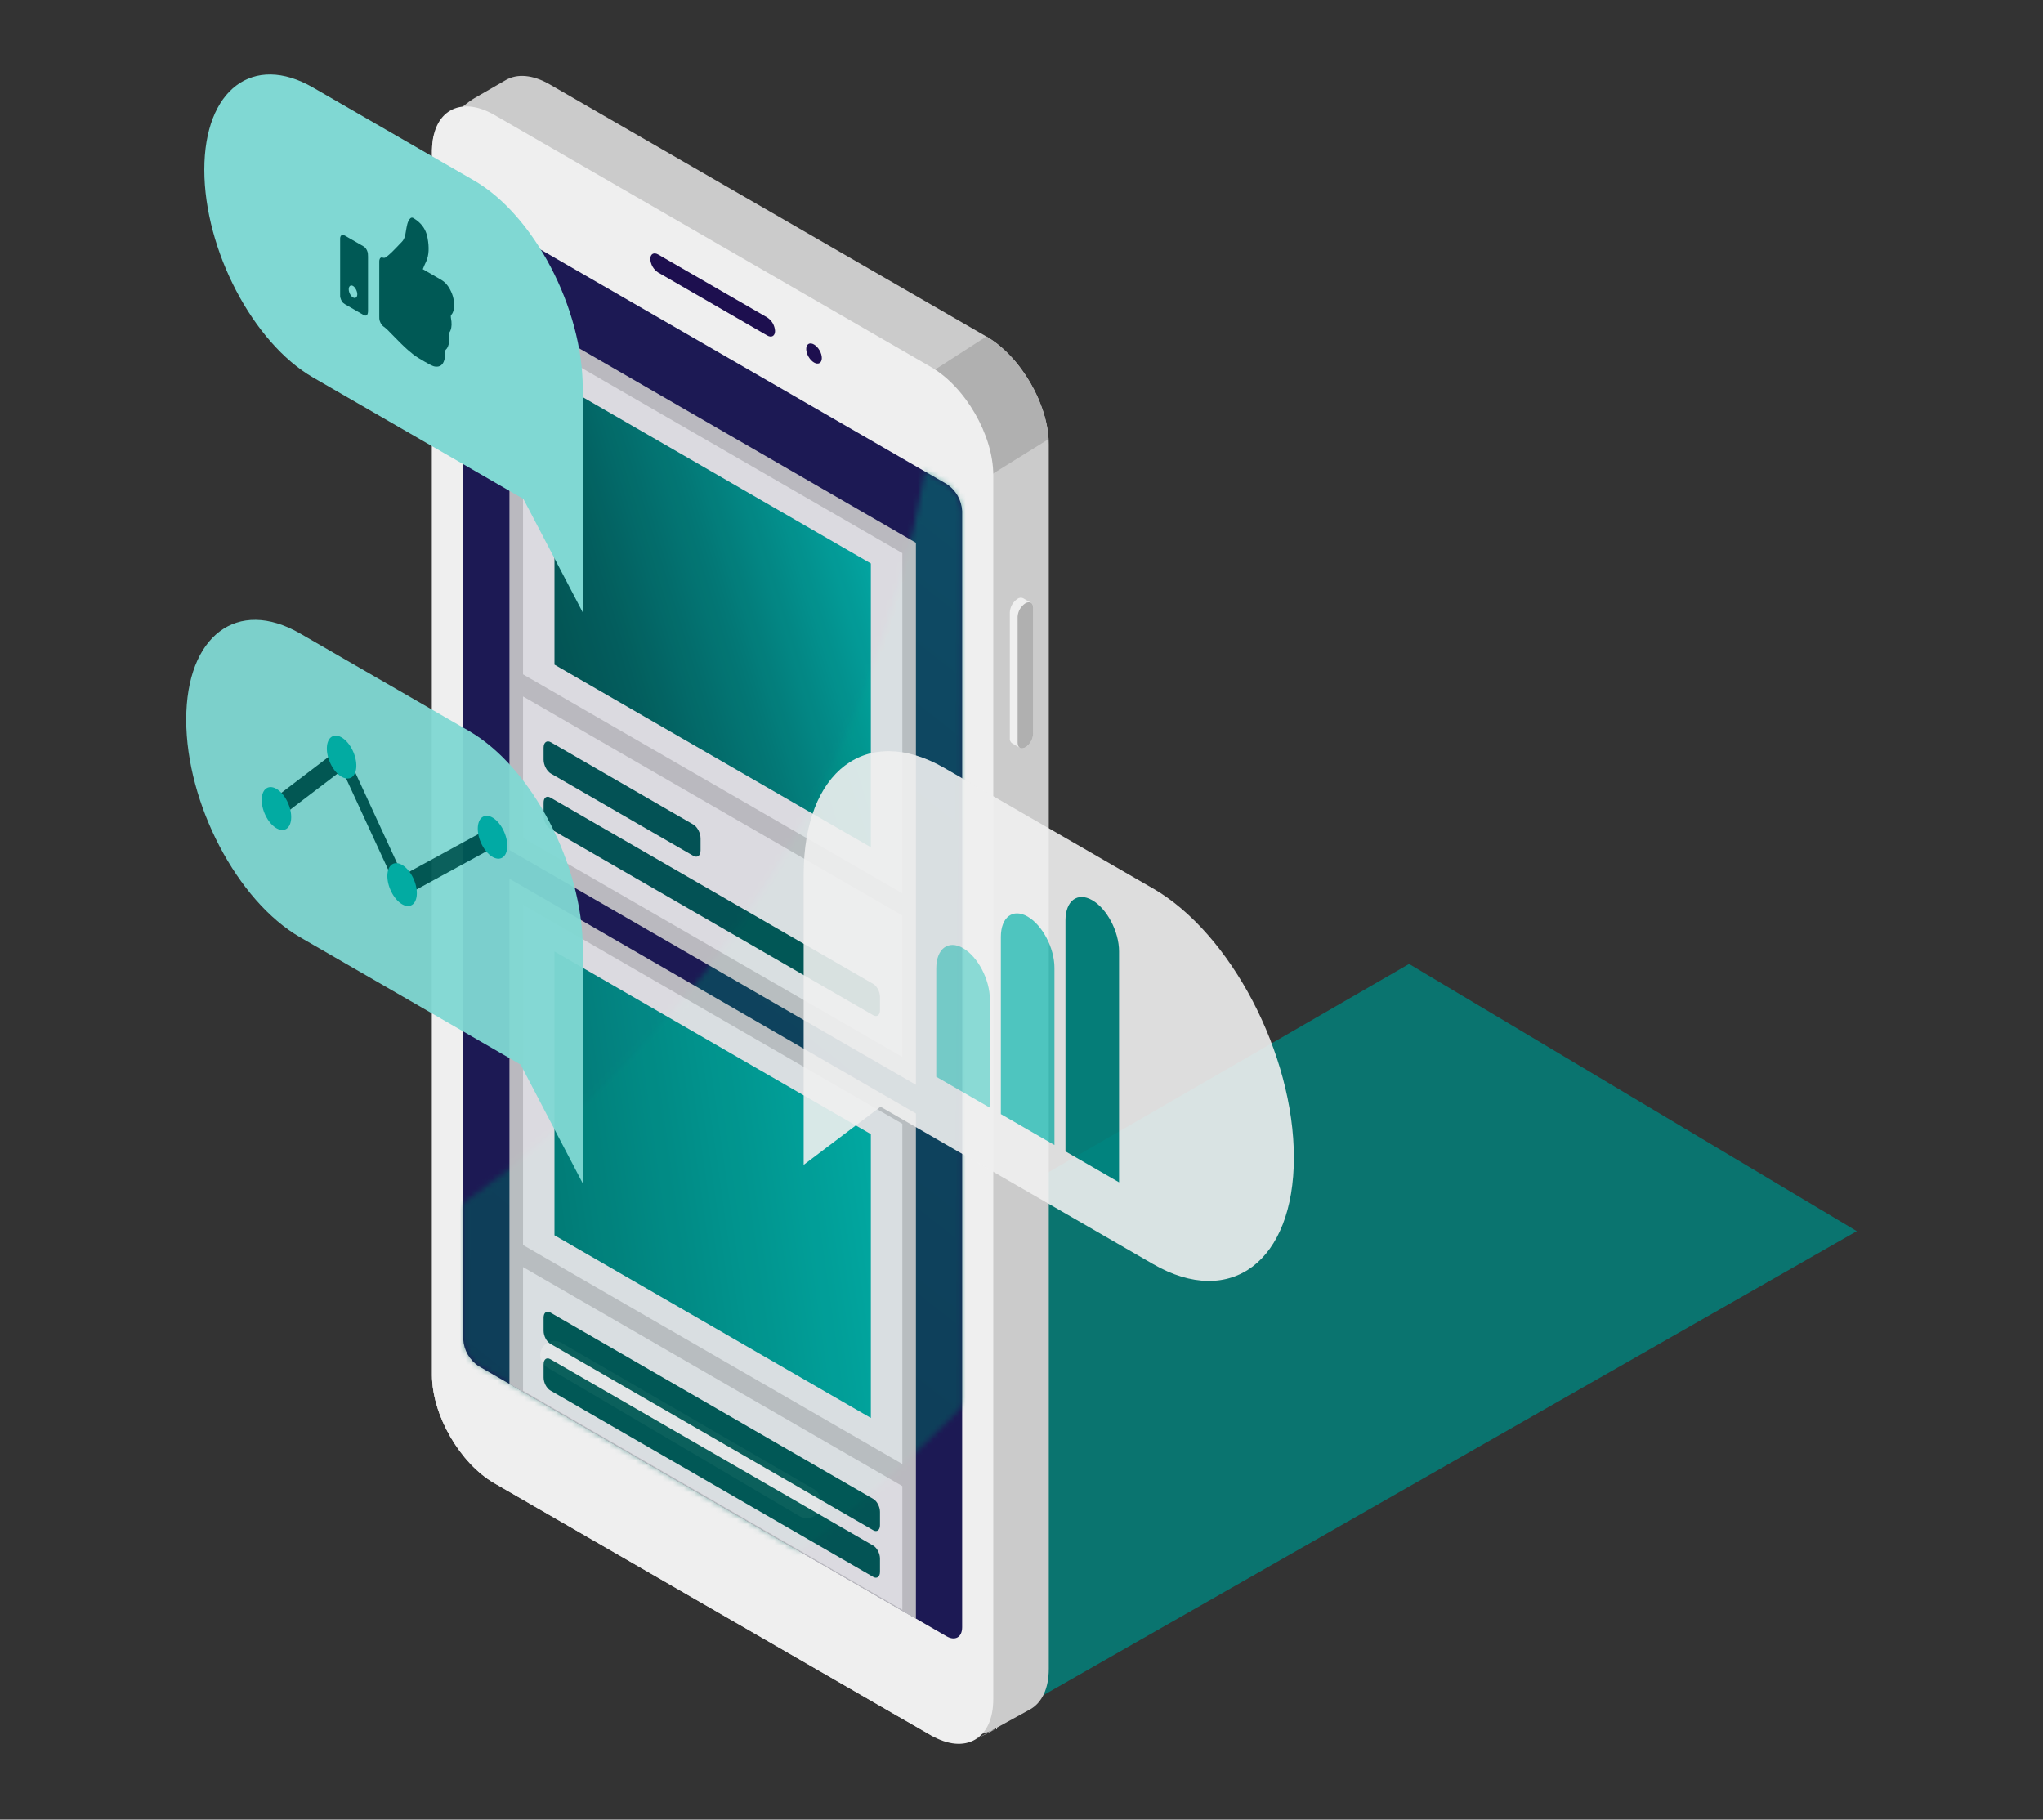
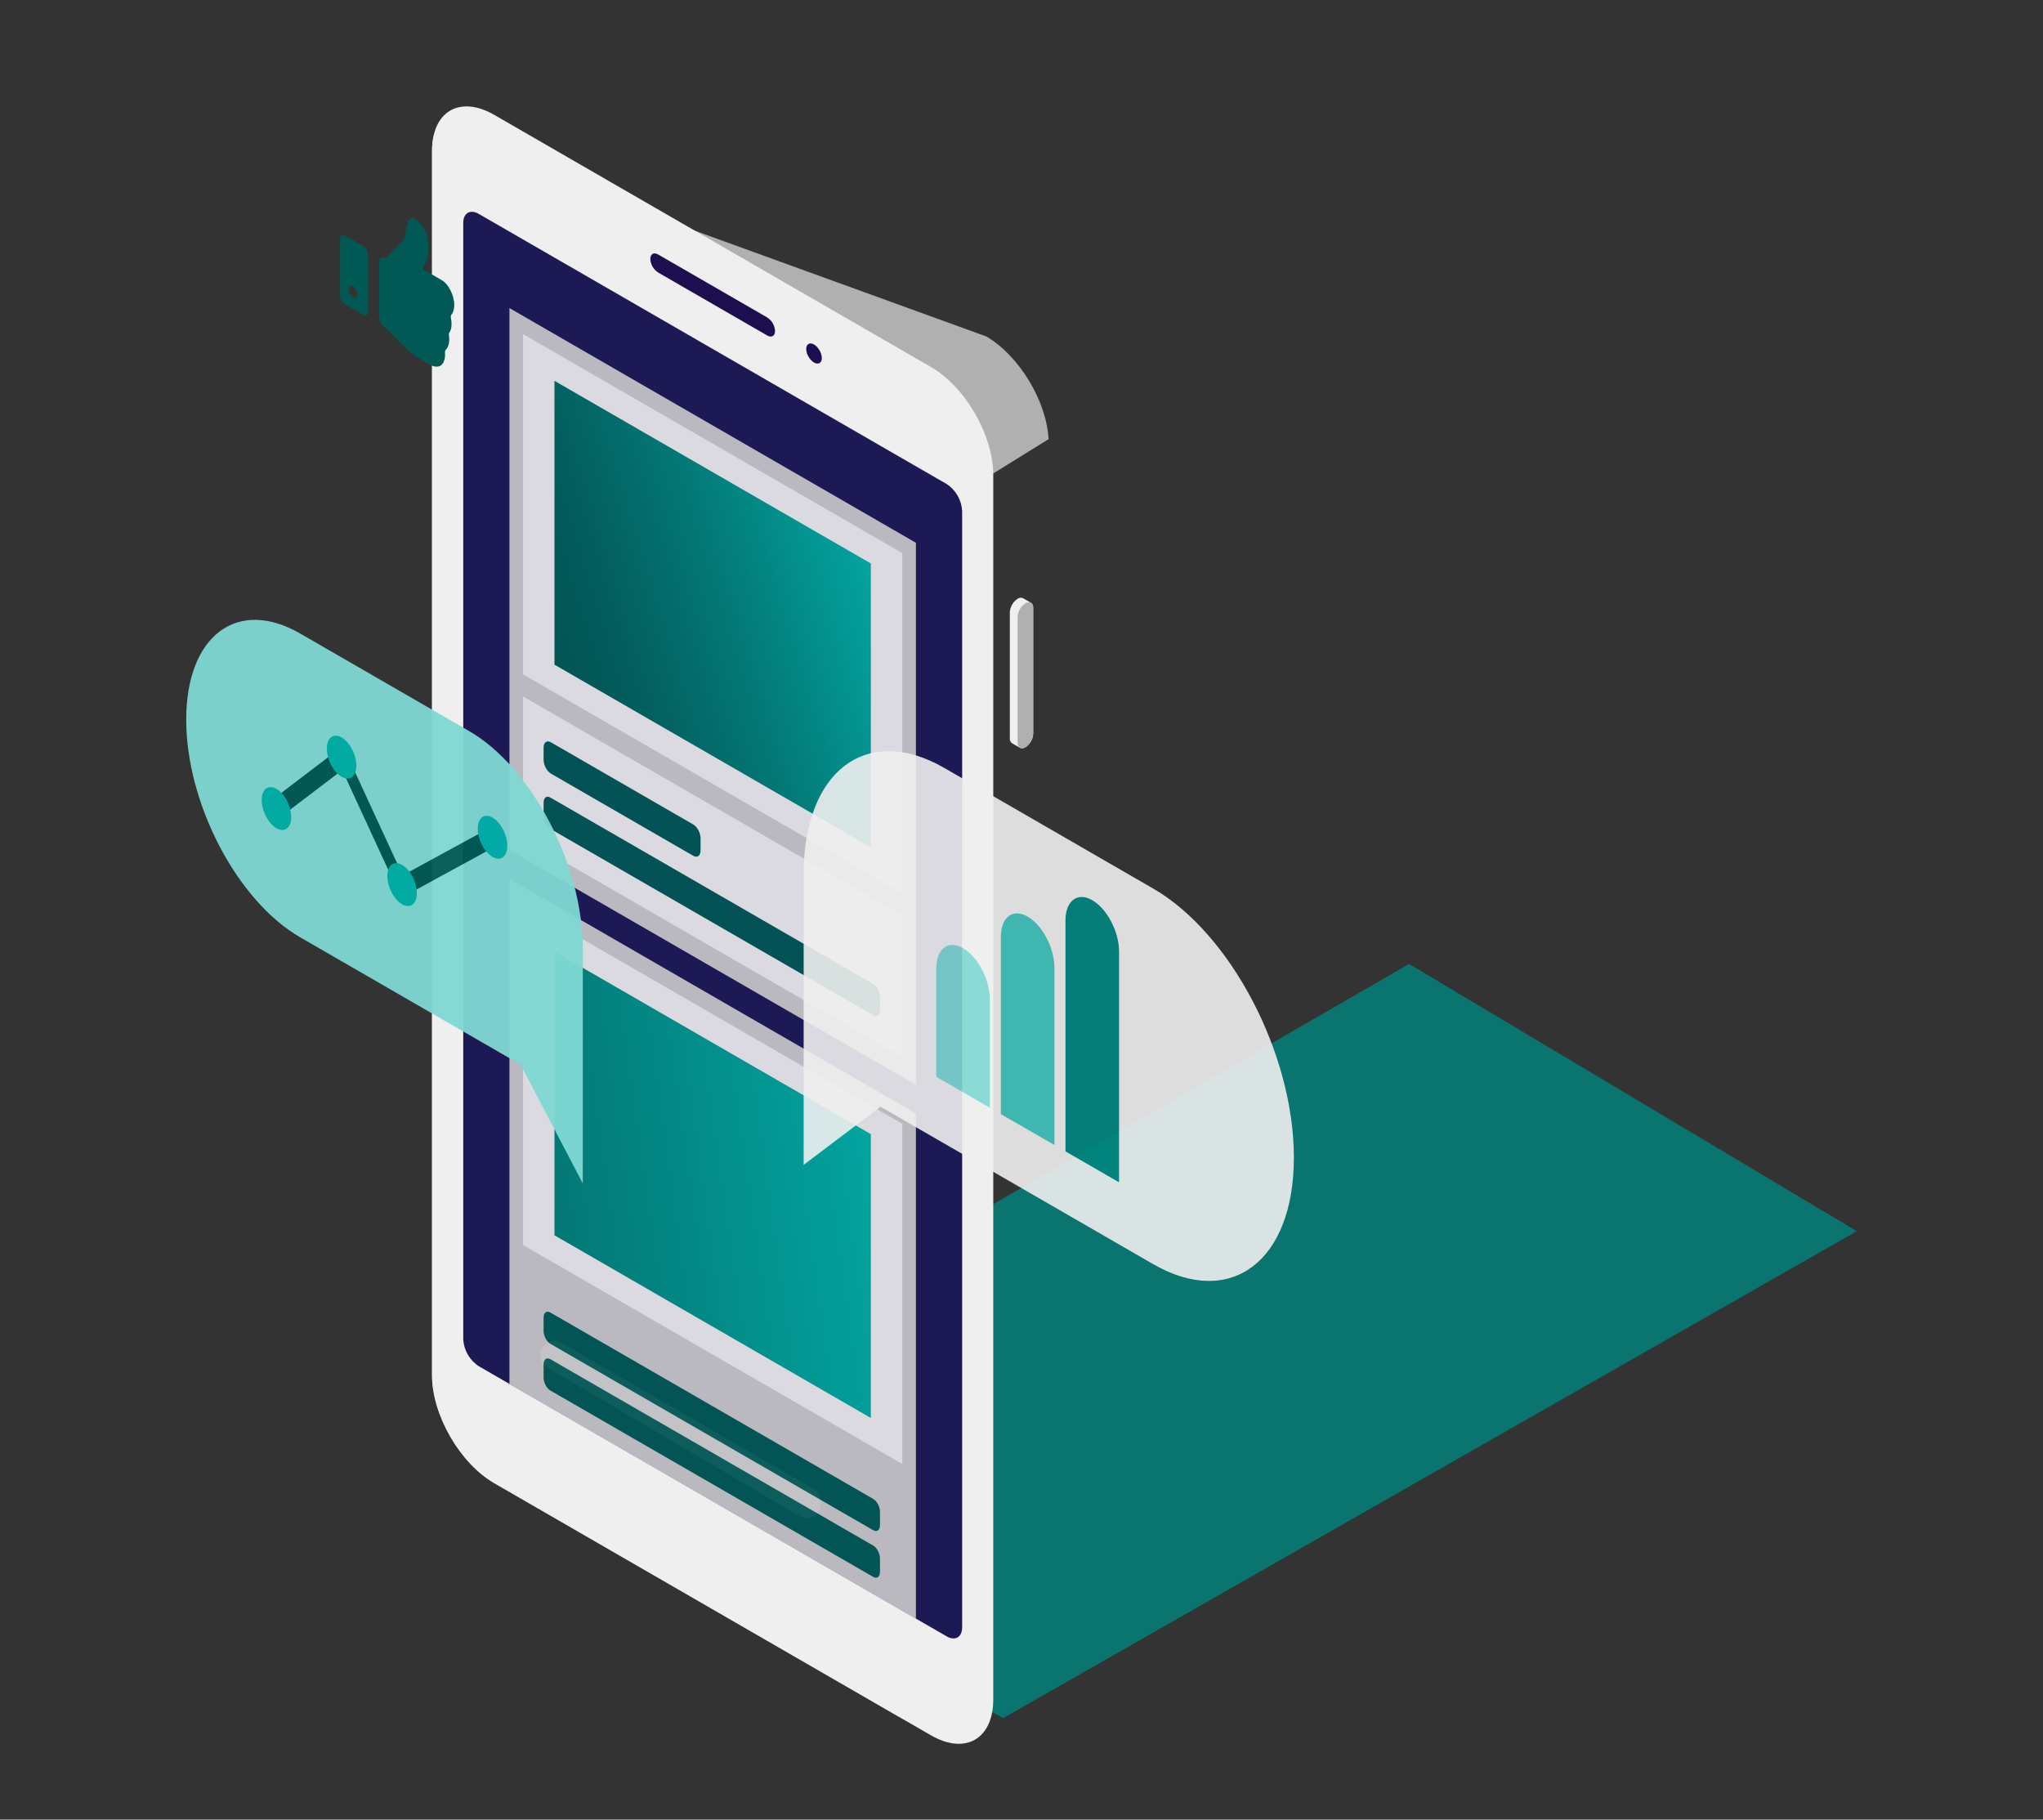
<svg xmlns="http://www.w3.org/2000/svg" width="384" height="342" viewBox="0 0 384 342" fill="none">
  <rect x="0" y="0" width="384" height="342" fill="#333333" stroke="none" />
  <path opacity="0.8" d="M101.545 275.508L188.565 322.914L349.001 231.396L264.847 181.172L101.545 275.508Z" fill="#00857F" />
-   <path d="M185.403 63.249L103.348 15.876C100.109 13.999 97.18 13.825 95.058 15.052L89.198 18.433C87.076 19.66 81.209 24.625 81.209 28.362V258.462C81.209 265.936 86.459 275.026 92.928 278.764L174.983 326.138C178.221 328.006 185.712 325.837 187.834 324.617L183.273 326.961L193.693 321.236C195.815 320.009 197.13 317.388 197.13 313.651V83.551C197.13 76.077 191.88 66.987 185.411 63.249H185.403Z" fill="#CBCBCB" />
  <path d="M175.577 325.022L93.522 277.648C87.718 274.298 82.809 265.802 82.809 259.096V28.996" stroke="#00144A" stroke-width="0.509" stroke-miterlimit="10" />
-   <path d="M174.191 96.742L197.09 82.537C196.686 75.3 191.556 66.867 185.403 63.241L170.81 72.64L81.494 25.551C81.304 26.406 81.201 27.34 81.201 28.37V258.469C81.201 265.944 86.451 275.034 92.92 278.771L169.092 322.748L174.183 96.742H174.191Z" fill="#B0B0B0" />
+   <path d="M174.191 96.742L197.09 82.537C196.686 75.3 191.556 66.867 185.403 63.241L81.494 25.551C81.304 26.406 81.201 27.34 81.201 28.37V258.469C81.201 265.944 86.451 275.034 92.92 278.771L169.092 322.748L174.183 96.742H174.191Z" fill="#B0B0B0" />
  <path d="M81.201 28.37C81.201 20.895 86.451 17.863 92.92 21.6L174.975 68.974C181.452 72.711 186.694 81.801 186.694 89.276V319.376C186.694 326.85 181.444 329.883 174.975 326.146L92.92 278.772C86.443 275.034 81.201 265.944 81.201 258.47V28.37Z" fill="#EFEFEF" />
  <path d="M123.697 51.214C122.834 50.652 122.288 49.709 122.232 48.672C122.232 47.738 122.89 47.358 123.697 47.825L144.213 59.67C145.076 60.233 145.622 61.175 145.678 62.212C145.678 63.146 145.021 63.526 144.213 63.059L123.697 51.214Z" fill="#1D0F4F" />
  <path d="M154.04 68.238C154.612 67.907 154.611 66.835 154.038 65.843C153.465 64.851 152.537 64.314 151.965 64.644C151.393 64.975 151.394 66.047 151.967 67.039C152.54 68.031 153.468 68.568 154.04 68.238Z" fill="#1D0F4F" />
  <path d="M180.844 305.844C180.844 307.713 179.53 308.473 177.914 307.539L90 256.784C88.266 255.659 87.181 253.767 87.07 251.708V41.903C87.07 40.034 88.385 39.274 90 40.208L177.914 90.963C179.649 92.088 180.733 93.98 180.844 96.039V305.836V305.844Z" fill="#1C1954" />
  <g opacity="0.5">
    <mask id="mask0_138_424" style="mask-type:luminance" maskUnits="userSpaceOnUse" x="87" y="39" width="94" height="269">
      <path d="M180.842 305.838C180.842 307.707 179.528 308.467 177.913 307.533L89.998 256.778C88.264 255.653 87.179 253.761 87.068 251.702V41.897C87.068 40.028 88.383 39.268 89.998 40.202L177.913 90.957C179.647 92.082 180.731 93.974 180.842 96.033V305.83V305.838Z" fill="white" />
    </mask>
    <g mask="url(#mask0_138_424)">
      <mask id="mask1_138_424" style="mask-type:luminance" maskUnits="userSpaceOnUse" x="-321" y="-198" width="589" height="554">
-         <path d="M-274.807 238.4L-310.866 192.039C-326.172 172.363 -322.632 144.016 -302.956 128.71C-283.279 113.405 -254.925 116.952 -239.627 136.629L-203.568 182.989C-131.553 275.575 2.35 292.314 94.928 220.307C187.522 148.292 204.261 14.381 132.246 -78.205L96.187 -124.565C80.881 -144.242 84.429 -172.596 104.105 -187.902C123.782 -203.208 152.136 -199.66 167.442 -179.984L203.501 -133.624C306.072 -1.748 282.23 188.983 150.355 291.554C18.495 394.117 -172.236 370.275 -274.807 238.4Z" fill="white" />
-       </mask>
+         </mask>
      <g mask="url(#mask1_138_424)">
        <path d="M-454.897 25.241L-21.965 581.768L474.089 195.878L41.157 -360.648L-454.897 25.241Z" fill="url(#paint0_linear_138_424)" />
      </g>
    </g>
  </g>
  <path d="M193.772 113.283L192.307 112.436C191.966 112.278 191.57 112.317 191.269 112.539C190.406 113.101 189.86 114.043 189.805 115.073V138.756C189.765 139.128 189.931 139.492 190.24 139.706L191.697 140.545C192.037 140.703 192.433 140.664 192.734 140.442C193.597 139.88 194.144 138.938 194.199 137.9V114.217C194.239 113.845 194.072 113.481 193.772 113.267V113.283Z" fill="#EFEFEF" />
  <path d="M194.201 114.235C194.201 113.3 193.544 112.92 192.736 113.387C191.873 113.95 191.327 114.892 191.271 115.921V139.604C191.271 140.538 191.929 140.919 192.736 140.451C193.599 139.889 194.146 138.947 194.201 137.91V114.227V114.235Z" fill="#B0B0B0" />
  <g style="mix-blend-mode:overlay" opacity="0.4">
    <path d="M102.857 257.012L150.302 284.978C152.083 286.023 154.324 284.741 154.324 282.682V282.207C154.324 281.257 153.818 280.378 152.994 279.895L105.549 252.395C103.831 251.398 101.669 252.562 101.55 254.533C101.487 255.539 101.994 256.489 102.857 256.996V257.012Z" fill="white" />
  </g>
  <g opacity="0.9">
    <path fill-rule="evenodd" clip-rule="evenodd" d="M95.754 57.902V127.265V159.776L172.155 203.888V171.376V102.014L95.754 57.902Z" fill="#CBCBCB" />
    <path fill-rule="evenodd" clip-rule="evenodd" d="M98.311 62.797V127.511V126.743L169.597 167.902V168.67V103.955L98.311 62.797Z" fill="#EFEFEF" />
    <path fill-rule="evenodd" clip-rule="evenodd" d="M104.219 71.578V125.556V124.922L163.684 159.247V159.889V105.903L104.219 71.578Z" fill="url(#paint1_linear_138_424)" />
    <path fill-rule="evenodd" clip-rule="evenodd" d="M98.311 130.9V158.265V157.505L169.597 198.655V199.423V172.051L98.311 130.9Z" fill="#EFEFEF" />
    <path fill-rule="evenodd" clip-rule="evenodd" d="M130.315 160.853L103.536 145.389C102.784 144.954 102.174 143.79 102.174 142.784V140.536C102.174 139.53 102.784 139.071 103.536 139.506L130.315 154.97C131.067 155.406 131.677 156.57 131.677 157.575V159.824C131.677 160.83 131.067 161.289 130.315 160.853Z" fill="#005955" />
    <path fill-rule="evenodd" clip-rule="evenodd" d="M164.133 190.817L103.441 155.779C102.736 155.376 102.174 154.291 102.174 153.349V150.854C102.174 149.92 102.744 149.492 103.441 149.896L164.133 184.934C164.838 185.338 165.4 186.422 165.4 187.365V189.859C165.4 190.793 164.83 191.221 164.133 190.817Z" fill="#005955" />
  </g>
  <g opacity="0.9">
    <path fill-rule="evenodd" clip-rule="evenodd" d="M95.754 165.16V234.523V260.145L172.155 304.257V278.634V209.272L95.754 165.16Z" fill="#CBCBCB" />
    <path fill-rule="evenodd" clip-rule="evenodd" d="M98.311 170.047V234.761V234.001L169.597 275.159V275.92V211.205L98.311 170.047Z" fill="#EFEFEF" />
    <path fill-rule="evenodd" clip-rule="evenodd" d="M104.219 178.828V232.814V232.172L163.684 266.505V267.146V213.161L104.219 178.828Z" fill="url(#paint2_linear_138_424)" />
-     <path fill-rule="evenodd" clip-rule="evenodd" d="M98.311 238.148V265.521V261.404L169.597 302.562V306.679V279.307L98.311 238.148Z" fill="#EFEFEF" />
    <path fill-rule="evenodd" clip-rule="evenodd" d="M164.133 287.606L103.441 252.568C102.736 252.165 102.174 251.08 102.174 250.138V247.643C102.174 246.709 102.744 246.282 103.441 246.685L164.133 281.723C164.838 282.127 165.4 283.211 165.4 284.154V286.648C165.4 287.582 164.83 288.01 164.133 287.606Z" fill="#005B55" />
    <path fill-rule="evenodd" clip-rule="evenodd" d="M164.133 296.379L103.441 261.342C102.736 260.938 102.174 259.853 102.174 258.911V256.417C102.174 255.483 102.744 255.055 103.441 255.459L164.133 290.496C164.838 290.9 165.4 291.985 165.4 292.927V295.421C165.4 296.356 164.83 296.783 164.133 296.379Z" fill="#005B55" />
  </g>
  <g opacity="0.9">
    <path d="M216.719 166.986L177.533 144.356C162.908 135.915 151.055 144.878 151.055 164.373V199.671V218.936L165.505 208.009L216.719 237.575C231.344 246.016 243.197 237.053 243.197 217.558C243.197 198.064 231.344 175.418 216.719 166.978V166.986Z" fill="#EFEFEF" />
    <path d="M186.052 208.192L175.98 202.38V182.015C175.98 178.309 178.237 176.599 181.016 178.206C183.796 179.813 186.052 184.121 186.052 187.826V208.192Z" fill="#80D8D3" />
    <path d="M198.193 215.206L188.121 209.394V176.083C188.121 172.377 190.378 170.667 193.157 172.274C195.936 173.882 198.193 178.189 198.193 181.895V215.206Z" fill="#40C4BE" />
    <path d="M210.337 222.214L200.266 216.402V173.003C200.266 169.297 202.522 167.587 205.302 169.194C208.081 170.802 210.337 175.109 210.337 178.815V222.214Z" fill="#00857F" />
  </g>
-   <path d="M58.839 16.453L89.094 33.92C100.377 40.437 109.53 57.92 109.53 72.972V100.219V115.089L98.374 93.773L58.839 70.945C47.556 64.437 38.402 46.954 38.402 31.901C38.402 16.849 47.556 9.937 58.839 16.453Z" fill="#80D8D3" />
  <path d="M79.459 50.589C79.514 50.62 79.554 50.644 79.601 50.668C80.725 51.317 81.842 51.959 82.966 52.616C83.584 52.972 84.13 53.55 84.582 54.397C84.874 54.944 85.104 55.514 85.223 56.115C85.263 56.329 85.318 56.551 85.358 56.765C85.365 56.82 85.373 56.884 85.373 56.939C85.373 57.161 85.381 57.39 85.373 57.604C85.365 57.786 85.326 57.953 85.294 58.119C85.207 58.554 85.065 58.919 84.827 59.164C84.732 59.267 84.708 59.433 84.74 59.647C84.779 59.908 84.827 60.162 84.851 60.415C84.938 61.294 84.803 61.983 84.471 62.49C84.455 62.521 84.431 62.545 84.415 62.577C84.368 62.664 84.344 62.775 84.368 62.925C84.407 63.21 84.439 63.495 84.439 63.764C84.439 64.477 84.289 65.031 84.011 65.475C83.972 65.538 83.932 65.586 83.877 65.625C83.695 65.768 83.624 66.021 83.647 66.377C83.687 66.876 83.624 67.304 83.505 67.692C83.228 68.618 82.665 68.975 81.874 68.903C81.581 68.879 81.272 68.769 80.955 68.602C80.163 68.191 79.379 67.731 78.588 67.248C77.938 66.853 77.297 66.33 76.663 65.776C75.824 65.039 75.009 64.208 74.193 63.376C73.75 62.925 73.314 62.474 72.871 62.03C72.609 61.769 72.34 61.547 72.063 61.349C71.651 61.048 71.335 60.447 71.295 59.869C71.287 59.71 71.287 59.56 71.287 59.41C71.287 58.087 71.287 56.765 71.287 55.443C71.287 53.376 71.287 51.301 71.287 49.235C71.287 49.108 71.287 48.973 71.311 48.863C71.398 48.483 71.596 48.316 71.928 48.419C72.174 48.498 72.38 48.467 72.562 48.332C73.346 47.73 74.05 47.01 74.755 46.265C75.001 46.004 75.238 45.735 75.499 45.489C75.848 45.157 76.07 44.674 76.188 44.064C76.275 43.629 76.339 43.185 76.418 42.742C76.497 42.298 76.6 41.879 76.774 41.53C76.869 41.333 76.988 41.166 77.131 41.032C77.249 40.929 77.384 40.881 77.558 40.929C77.622 40.944 77.685 40.968 77.74 41.008C78.112 41.245 78.485 41.507 78.841 41.847C79.229 42.211 79.569 42.639 79.855 43.193C80.116 43.7 80.274 44.23 80.369 44.761C80.686 46.487 80.63 47.976 80.108 49.132C80.005 49.346 79.902 49.559 79.807 49.781C79.704 50.011 79.609 50.248 79.514 50.486C79.498 50.517 79.49 50.557 79.474 50.605L79.459 50.589Z" fill="#005955" />
  <path d="M63.932 50.209C63.932 48.403 63.932 46.598 63.932 44.793C63.932 44.46 64.122 44.175 64.343 44.159C64.494 44.151 64.652 44.191 64.826 44.286C65.99 44.959 67.154 45.624 68.318 46.297C68.397 46.345 68.485 46.408 68.564 46.479C68.88 46.764 69.11 47.231 69.15 47.706C69.165 47.889 69.165 48.071 69.173 48.245C69.173 51.634 69.173 55.015 69.173 58.404C69.173 58.554 69.165 58.705 69.134 58.839C69.047 59.283 68.77 59.425 68.389 59.227C68.326 59.196 68.255 59.156 68.192 59.116C67.083 58.475 65.967 57.834 64.858 57.192C64.747 57.129 64.629 57.042 64.518 56.947C64.335 56.797 64.201 56.583 64.098 56.321C64.035 56.163 63.987 56.005 63.94 55.838C63.924 55.791 63.932 55.735 63.932 55.68C63.932 53.859 63.932 52.03 63.932 50.209ZM65.547 54.366C65.547 54.952 65.903 55.64 66.339 55.902C66.782 56.163 67.154 55.902 67.154 55.308C67.154 54.73 66.774 53.993 66.355 53.748C65.919 53.495 65.547 53.78 65.547 54.366Z" fill="#005955" />
  <g opacity="0.95">
    <path d="M56.418 119.07L88.122 137.369C99.952 144.195 109.541 162.517 109.541 178.29V206.842V222.425L97.854 200.088L56.426 176.168C44.589 169.35 35 151.028 35 135.263C35 119.49 44.589 112.245 56.418 119.07Z" fill="#80D8D3" />
    <path d="M75.406 168.756L64.32 144.732L52.784 153.514L51.129 150.354L64.463 140.195L75.691 164.52L91.82 155.723L93.324 158.977L75.406 168.756Z" fill="#005955" />
    <path d="M65.873 146.214C67.096 145.693 67.341 143.516 66.42 141.351C65.499 139.186 63.761 137.853 62.537 138.374C61.314 138.894 61.069 141.071 61.99 143.236C62.911 145.401 64.65 146.734 65.873 146.214Z" fill="#00B1A8" />
    <path d="M77.246 170.175C78.469 169.654 78.714 167.477 77.793 165.312C76.872 163.147 75.133 161.814 73.91 162.335C72.687 162.855 72.442 165.032 73.363 167.197C74.284 169.362 76.023 170.695 77.246 170.175Z" fill="#00B1A8" />
    <path d="M53.629 155.885C54.852 155.365 55.097 153.188 54.176 151.023C53.255 148.858 51.516 147.525 50.293 148.046C49.07 148.566 48.825 150.743 49.746 152.908C50.667 155.073 52.406 156.406 53.629 155.885Z" fill="#00B1A8" />
    <path d="M94.242 161.28C95.465 160.76 95.71 158.583 94.789 156.418C93.868 154.253 92.13 152.92 90.906 153.44C89.683 153.961 89.438 156.138 90.359 158.303C91.281 160.468 93.019 161.801 94.242 161.28Z" fill="#00B1A8" />
  </g>
  <defs>
    <linearGradient id="paint0_linear_138_424" x1="187.852" y1="-116.017" x2="-177.68" y2="348.598" gradientUnits="userSpaceOnUse">
      <stop stop-color="#00B3A8" />
      <stop offset="0.05" stop-color="#00A79D" />
      <stop offset="0.19" stop-color="#008B82" />
      <stop offset="0.35" stop-color="#00766E" />
      <stop offset="0.52" stop-color="#006660" />
      <stop offset="0.71" stop-color="#005D57" />
      <stop offset="1" stop-color="#005B55" />
    </linearGradient>
    <linearGradient id="paint1_linear_138_424" x1="105.074" y1="124.653" x2="163.715" y2="106.536" gradientUnits="userSpaceOnUse">
      <stop stop-color="#005B55" />
      <stop offset="0.2" stop-color="#00665F" />
      <stop offset="0.55" stop-color="#00847B" />
      <stop offset="1" stop-color="#00B3A8" />
    </linearGradient>
    <linearGradient id="paint2_linear_138_424" x1="34.999" y1="231.911" x2="163.715" y2="213.786" gradientUnits="userSpaceOnUse">
      <stop stop-color="#005B55" />
      <stop offset="0.2" stop-color="#00665F" />
      <stop offset="0.55" stop-color="#00847B" />
      <stop offset="1" stop-color="#00B3A8" />
    </linearGradient>
  </defs>
</svg>